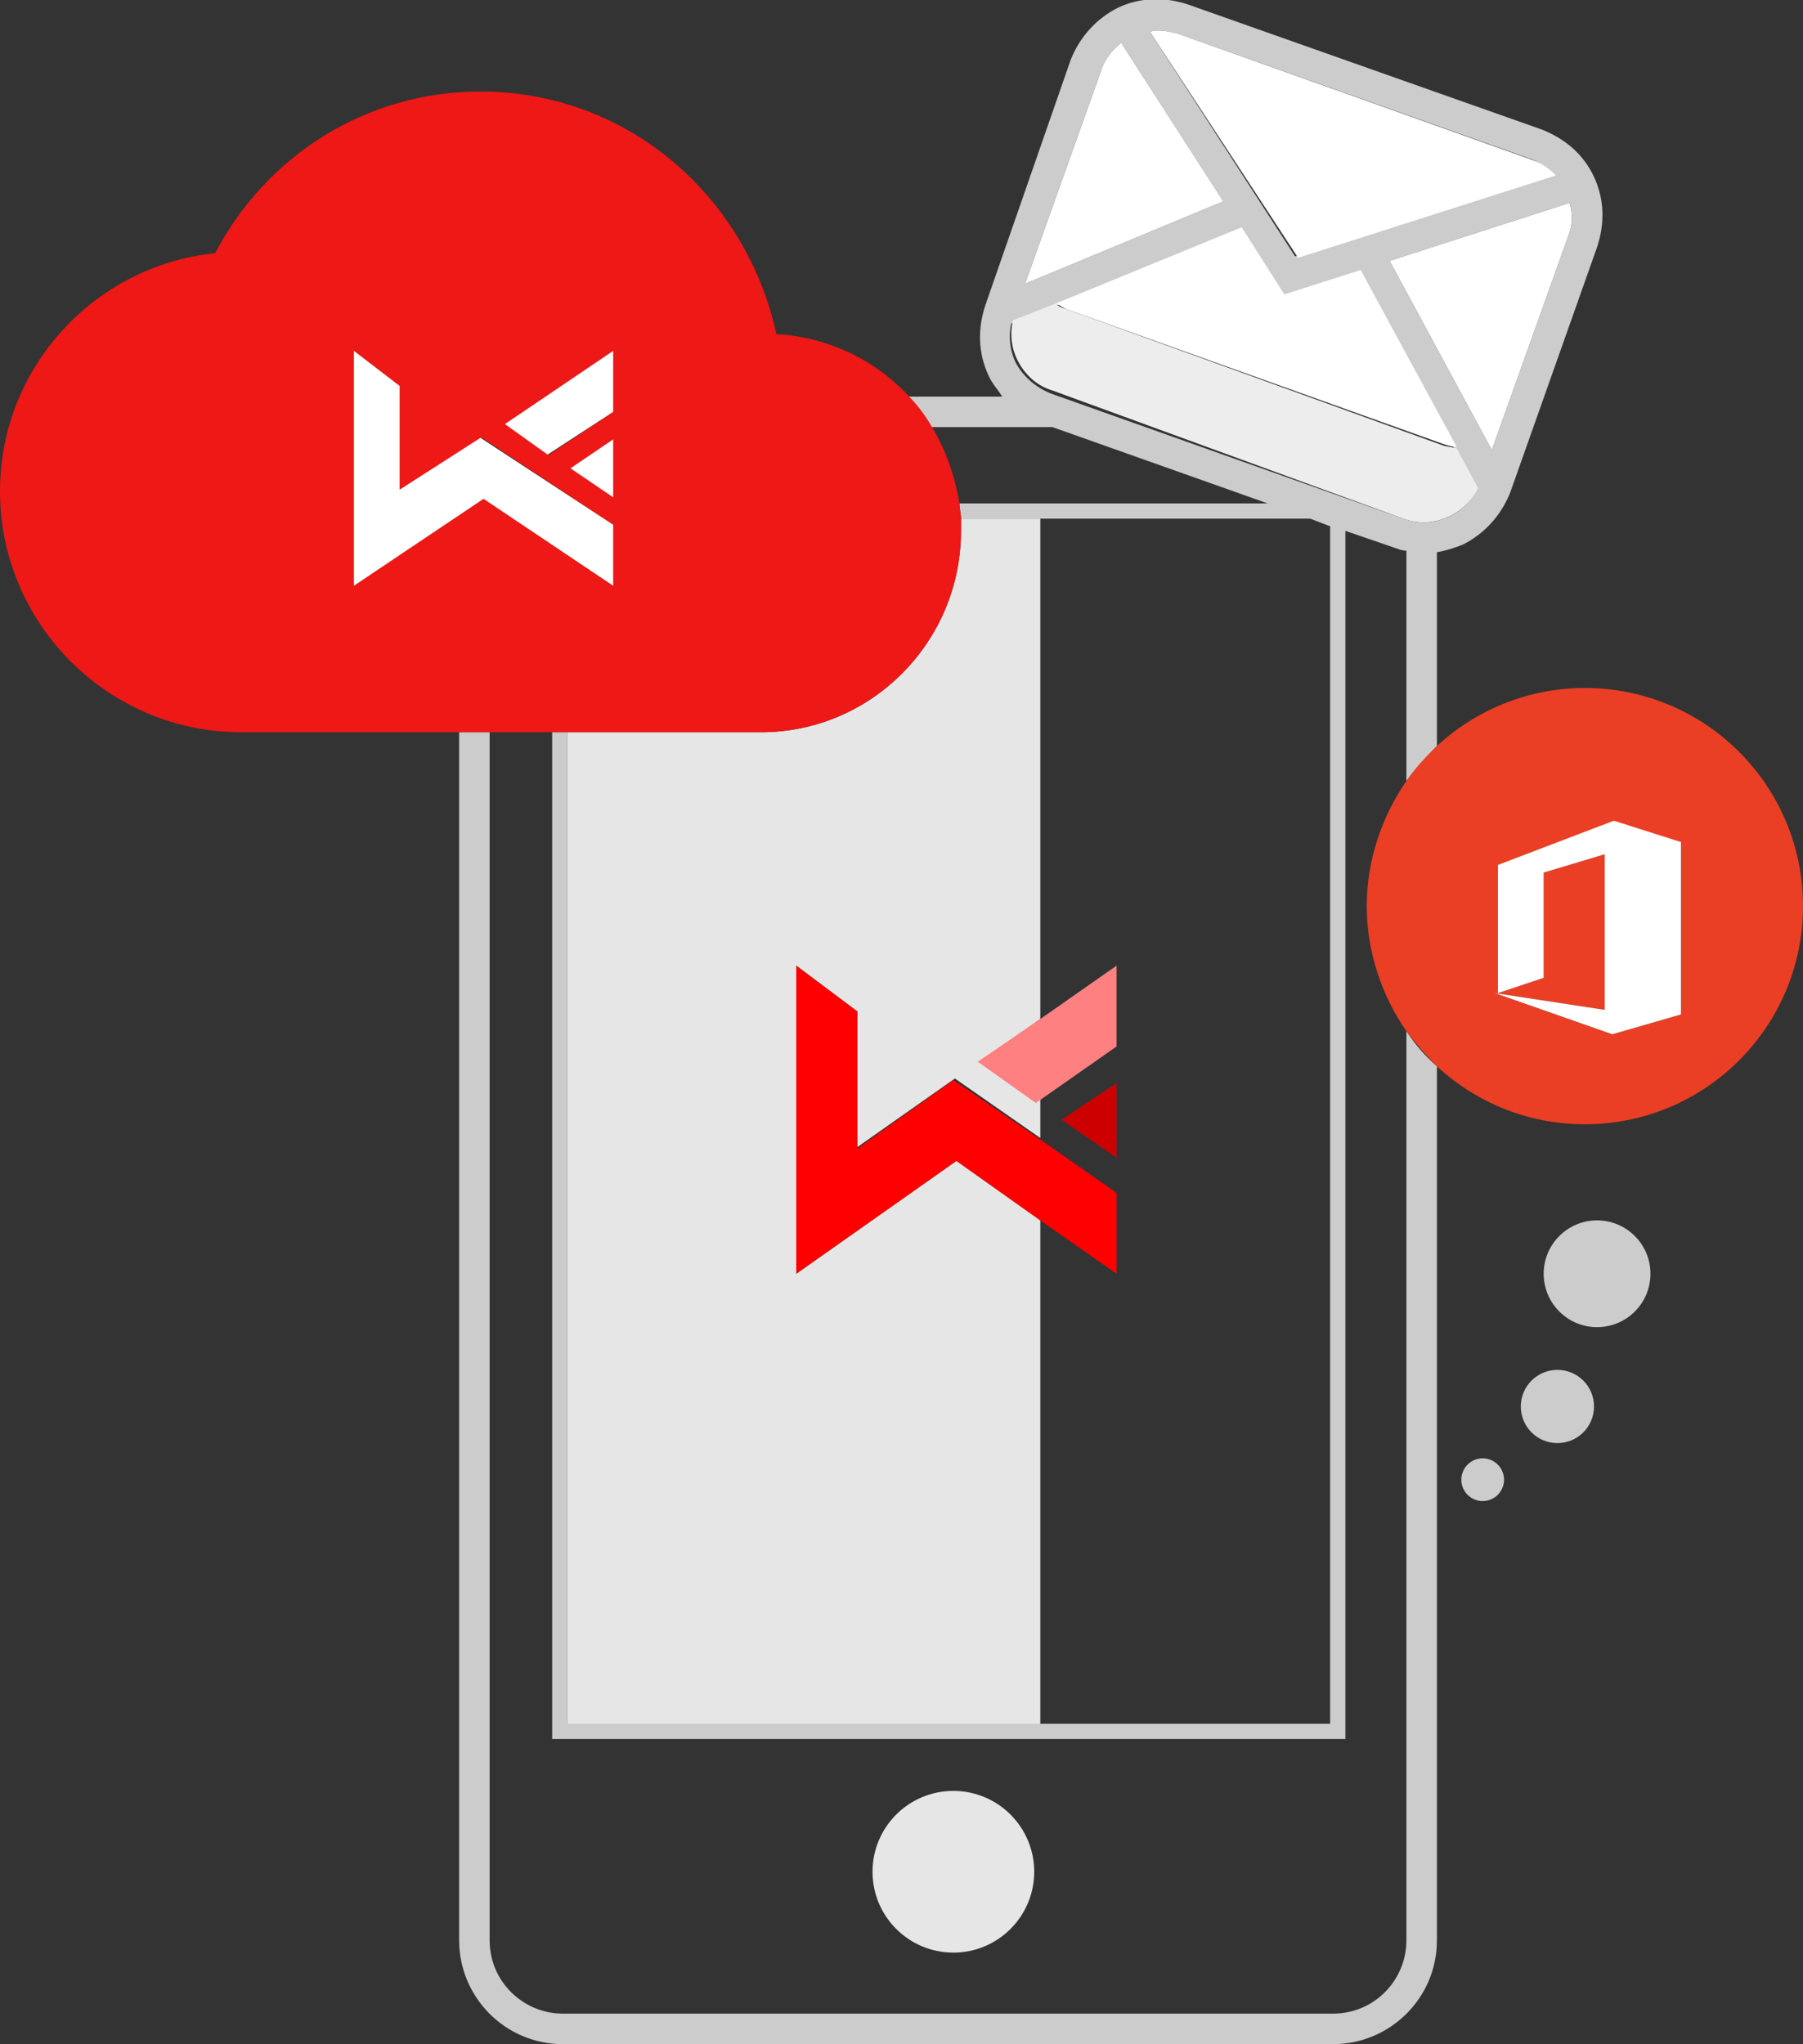
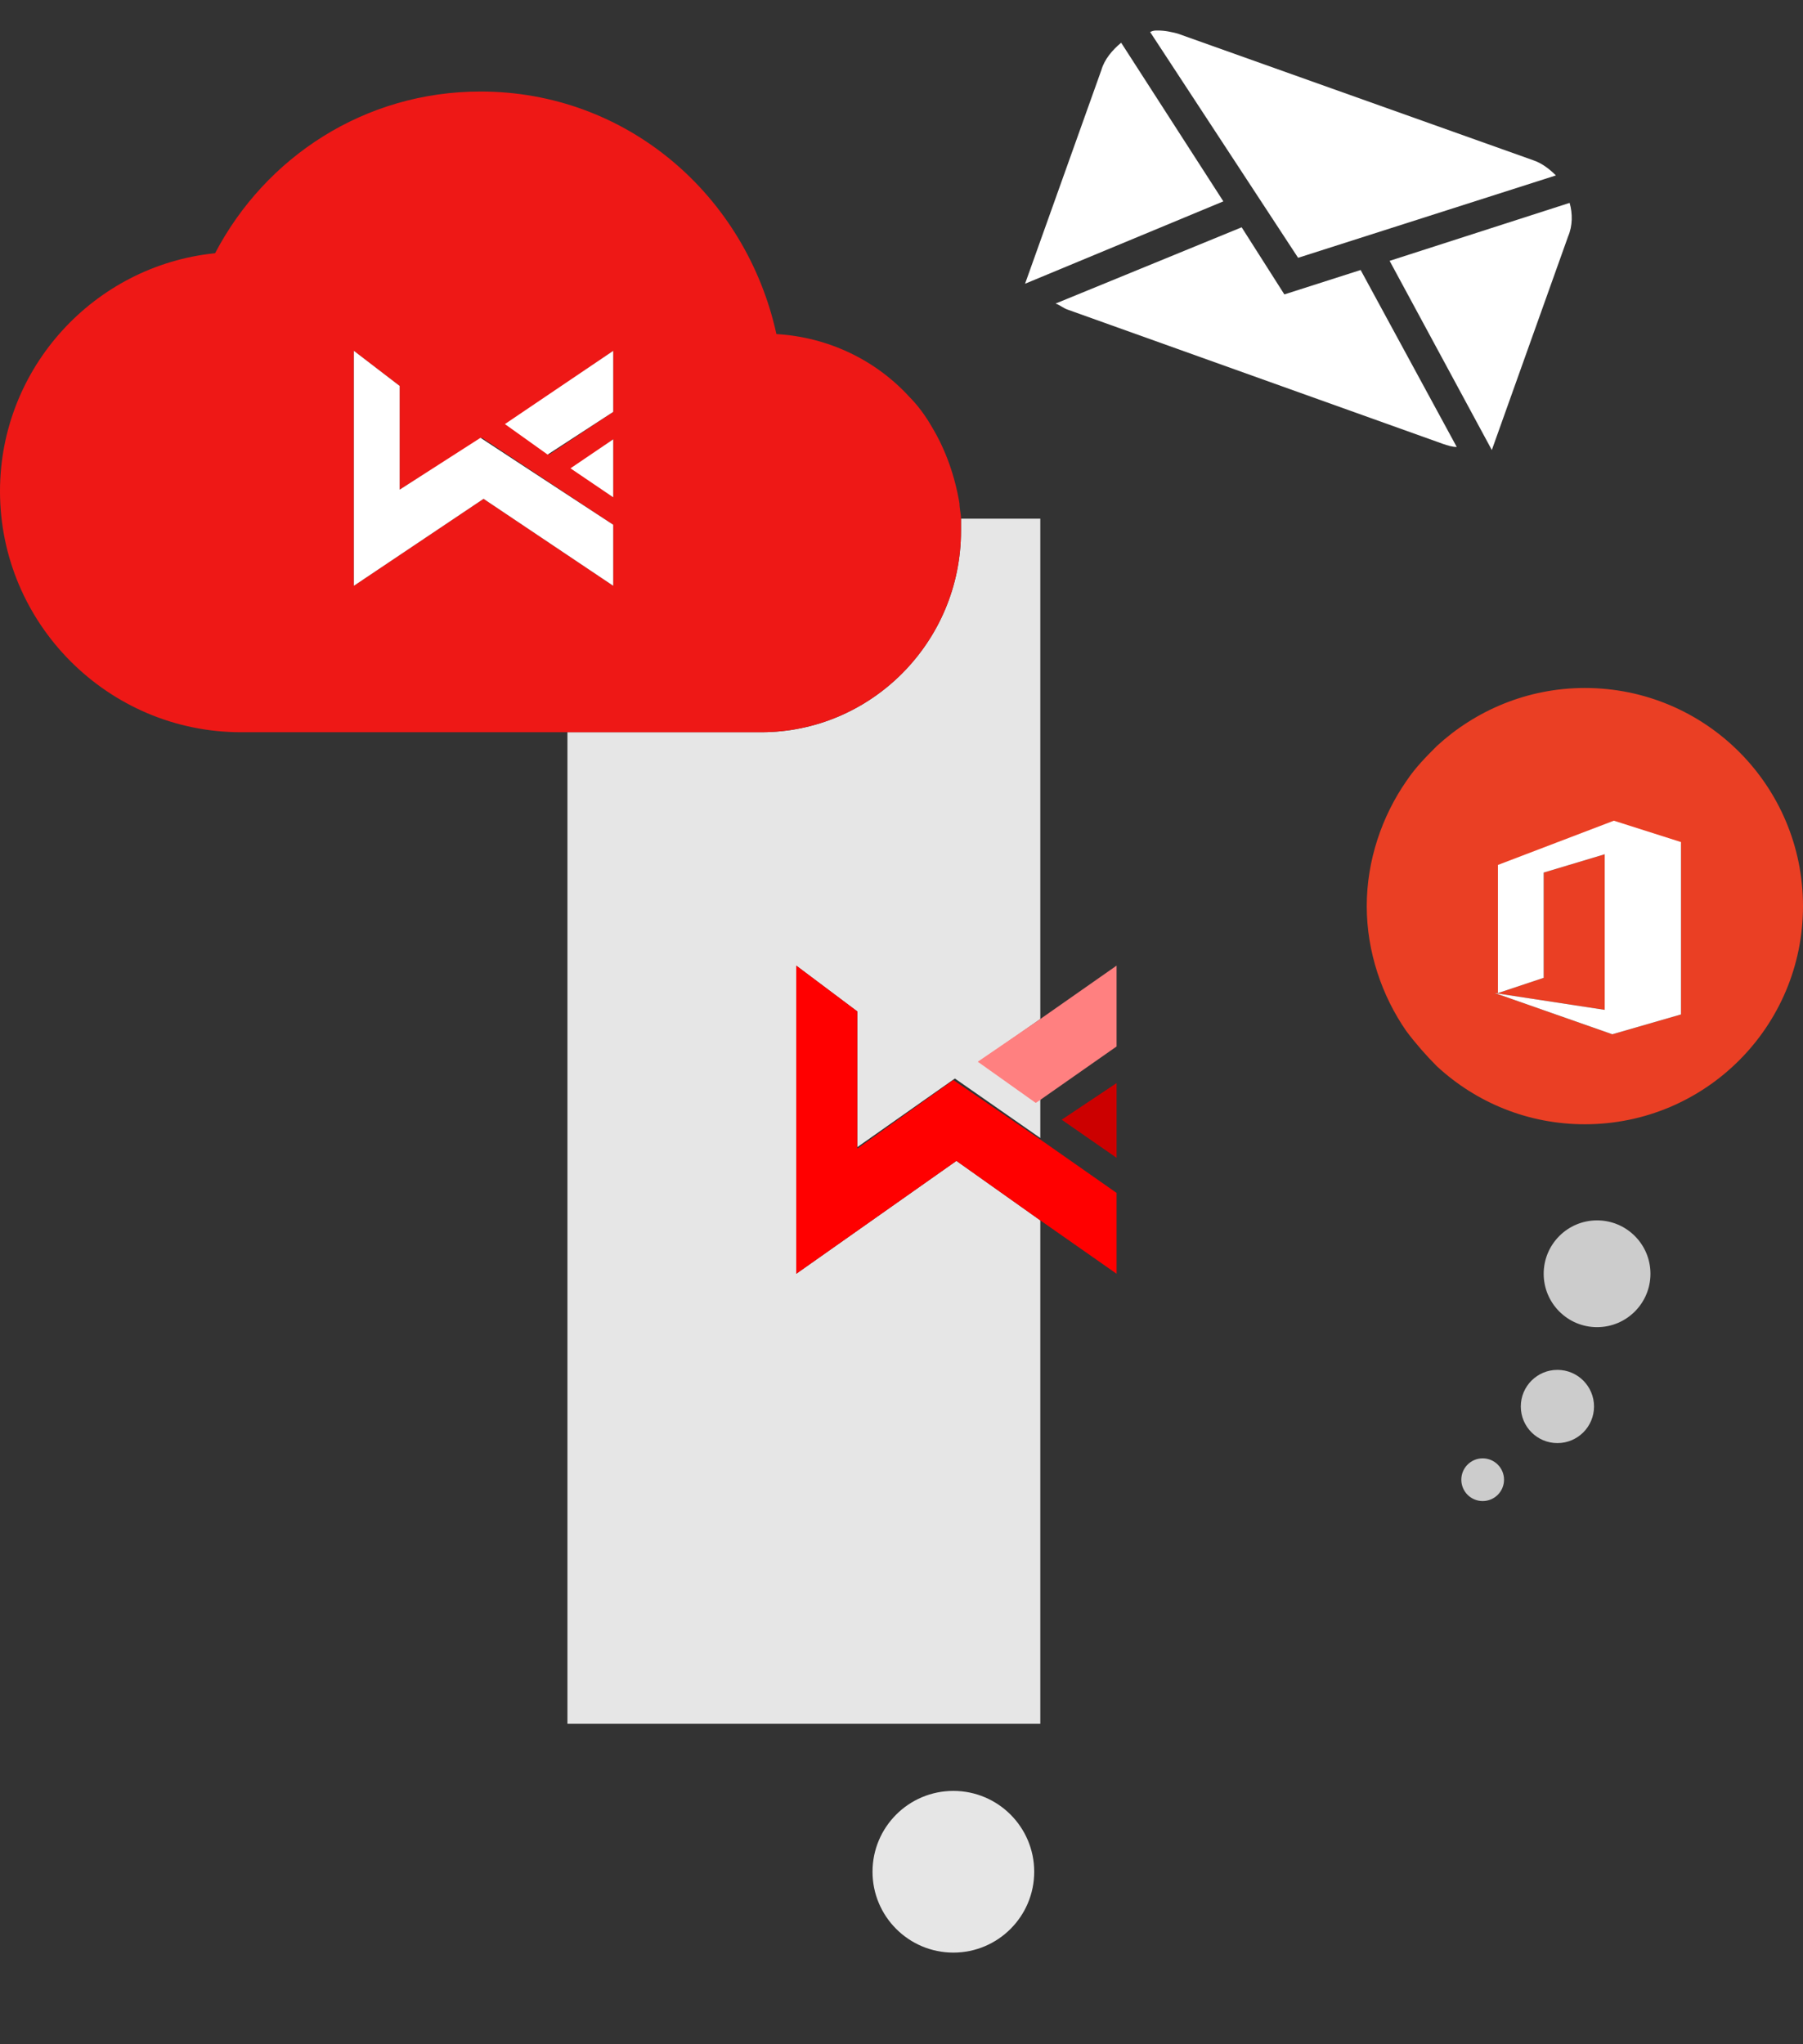
<svg xmlns="http://www.w3.org/2000/svg" version="1.1" id="Layer_3" x="0px" y="0px" width="118.2px" height="134px" viewBox="0 0 118.2 134" style="enable-background:new 0 0 118.2 134;" xml:space="preserve">
  <rect x="0" y="0" width="118.2" height="134" fill="#333333" stroke="none" />
  <style type="text/css">
	.st0{fill:none;}
	.st1{fill:#CCCCCC;}
	.st2{fill:#E6E6E6;}
	.st3{fill:#FF0000;}
	.st4{fill:#FF8080;}
	.st5{fill:#CC0000;}
	.st6{fill:#EE1816;}
	.st7{fill:#FFFFFF;}
	.st8{fill:#EDEDED;}
	.st9{fill:#EA3F24;}
</style>
  <g>
    <path class="st0" d="M83.1,33L69,28h-8c0.9,1.5,1.5,3.2,1.8,5h5.3H83.1z" />
    <path class="st0" d="M91.3,35.9l-3.2-1.1V114h-52V48h-4v79.2c0,2.6,2.1,4.8,4.8,4.8h50.5c2.6,0,4.8-2.1,4.8-4.8V67.6   c-1.6-2.3-2.6-5.2-2.6-8.2s1-5.9,2.6-8.2V36.1C91.9,36.1,91.6,36,91.3,35.9z M62.5,128.1c-2.9,0-5.3-2.4-5.3-5.3   c0-2.9,2.4-5.3,5.3-5.3s5.3,2.4,5.3,5.3C67.8,125.7,65.4,128.1,62.5,128.1z" />
    <path class="st0" d="M73.2,63.3v5.3l-5,3.5v2.6l5,3.5v5.3l-5-3.5v33h19V34.4L85.9,34H68.2v32.9L73.2,63.3z M73.2,75.9l-3.6-2.5   l3.6-2.5V75.9z" />
-     <path class="st1" d="M92.2,67.6v59.6c0,2.6-2.1,4.8-4.8,4.8H36.9c-2.6,0-4.8-2.1-4.8-4.8V48h-2v79.2c0,3.7,3,6.8,6.8,6.8h50.5   c3.7,0,6.8-3,6.8-6.8V69.9C93.4,69.2,92.8,68.5,92.2,67.6z" />
-     <path class="st1" d="M69,28l14.1,5H68.2h-5.3c0,0.3,0.1,0.7,0.1,1h5.2h17.7l1.3,0.5V113h-19h-31V48h-1v66h52V34.8l3.2,1.1   c0.3,0.1,0.5,0.2,0.8,0.2v15.1c0.6-0.8,1.3-1.6,2-2.3V36.2c0.6-0.1,1.2-0.3,1.7-0.5c1.4-0.7,2.5-1.9,3.1-3.4l5.7-16.1   c0.5-1.5,0.5-3.1-0.2-4.6s-1.9-2.5-3.4-3.1L77.9,0.3c-1.5-0.5-3.1-0.5-4.6,0.2c-1.4,0.7-2.5,1.9-3.1,3.4L64.6,20   c-0.5,1.5-0.5,3.1,0.2,4.6c0.2,0.5,0.6,0.9,0.9,1.4h-6.2c0.6,0.6,1.1,1.3,1.5,2H69z M77.2,2.2l23.1,8.2c0.6,0.2,1.1,0.6,1.5,1   l-16.9,5.4L75.4,2.1C75.6,2,75.7,2,75.9,2C76.4,2,76.8,2.1,77.2,2.2z M102.8,15.5l-5,14l-6.7-12.4l11.8-3.8   C103.1,14,103.1,14.8,102.8,15.5z M92,34l-23.1-8.2c-1-0.4-1.8-1.1-2.3-2c-0.4-0.8-0.5-1.8-0.3-2.6l2.8-1.1l12.2-5l2.8,4.4l5-1.6   l6.3,11.6l1.4,2.6C96,33.8,93.9,34.7,92,34z M73.5,2.8l6.7,10.4l-13,5.4l5-14C72.4,3.9,72.9,3.3,73.5,2.8z" />
    <path class="st2" d="M68.2,113V80l-5.5-3.9l-10.5,7.4V63.3l4,3v8.9l6.4-4.5l5.6,3.9v-2.6l-0.2,0.2l-3.8-2.6l4-2.8V34H63   c0,0.3,0,0.6,0,0.8C63,42.1,57.1,48,49.9,48H37.2v65H68.2z" />
    <circle class="st2" cx="62.5" cy="122.7" r="5.3" />
    <polygon class="st3" points="73.2,78.2 68.2,74.7 62.5,70.8 56.2,75.3 56.2,66.3 52.2,63.3 52.2,83.5 62.7,76.1 68.2,80 73.2,83.5     " />
    <polygon class="st4" points="73.2,63.3 68.2,66.8 64.1,69.6 67.9,72.3 68.2,72.1 73.2,68.6  " />
    <polygon class="st5" points="73.2,75.9 73.2,71 69.6,73.4  " />
    <path class="st6" d="M36.2,48h1h12.7C57.1,48,63,42.1,63,34.8c0-0.3,0-0.6,0-0.8c0-0.3-0.1-0.7-0.1-1c-0.3-1.8-0.9-3.5-1.8-5   c-0.4-0.7-0.9-1.4-1.5-2c-2.2-2.4-5.3-3.9-8.7-4.1C48.9,12.8,41.1,6,31.5,6c-7.6,0-14.1,4.3-17.4,10.6C6.2,17.4,0,24.1,0,32.2   C0,40.9,7.1,48,15.8,48h14.4h2H36.2z M40.2,32.6l-2.7-1.9l2.7-1.9V32.6z M40.2,27l-4.2,2.8l-2.8-2l7-4.8V27z M23.2,38.4V23l3,2.3   v6.8l5.4-3.4l8.6,5.7v4l-8.5-5.7L23.2,38.4z" />
    <polygon class="st7" points="40.2,38.4 40.2,34.4 31.5,28.7 26.2,32.1 26.2,25.3 23.2,23 23.2,38.4 31.7,32.7  " />
    <polygon class="st7" points="33.1,27.8 35.9,29.8 40.2,27 40.2,23  " />
    <polygon class="st7" points="40.2,32.6 40.2,28.8 37.4,30.7  " />
    <path class="st7" d="M94.6,29.1c0.3,0.1,0.6,0.2,0.9,0.2l-6.3-11.6l-5,1.6l-2.8-4.4l-12.2,5c0.3,0.1,0.5,0.3,0.8,0.4L94.6,29.1z" />
    <path class="st7" d="M67.2,18.6l13-5.4L73.5,2.8c-0.6,0.5-1.1,1.1-1.3,1.8L67.2,18.6z" />
    <path class="st7" d="M85.1,16.9l16.9-5.4c-0.4-0.4-0.9-0.8-1.5-1L77.2,2.2C76.8,2.1,76.4,2,75.9,2c-0.2,0-0.3,0-0.5,0.1L85.1,16.9z   " />
    <path class="st7" d="M97.8,29.5l5-14c0.3-0.7,0.3-1.5,0.1-2.2l-11.8,3.8L97.8,29.5z" />
-     <path class="st8" d="M96.9,32l-1.4-2.6c-0.3-0.1-0.6-0.1-0.9-0.2L70,20.3c-0.3-0.1-0.6-0.2-0.8-0.4l-2.8,1.1   c-0.2,0.9-0.1,1.8,0.3,2.6c0.5,1,1.3,1.7,2.3,2L92,34C93.9,34.7,96,33.8,96.9,32z" />
    <path class="st9" d="M103.9,45.1c-3.8,0-7.2,1.5-9.7,3.8c-0.7,0.7-1.4,1.4-2,2.3c-1.6,2.3-2.6,5.2-2.6,8.2s1,5.9,2.6,8.2   c0.6,0.8,1.3,1.6,2,2.3c2.6,2.4,6,3.8,9.7,3.8c7.9,0,14.3-6.4,14.3-14.3C118.2,51.5,111.8,45.1,103.9,45.1z M110.2,66.5l-4.5,1.3   L98,65.1l7.2,1.1V56l-4,1.2v6.9l-3,1v-8.3l7.6-2.9l4.4,1.4V66.5z" />
    <polygon class="st7" points="98.2,56.7 98.2,65.1 101.2,64.1 101.2,57.2 105.2,56 105.2,66.2 98,65.1 105.7,67.8 110.2,66.5    110.2,55.2 105.8,53.8  " />
    <circle class="st1" cx="104.7" cy="83.5" r="3.5" />
    <circle class="st1" cx="102.1" cy="92.2" r="2.4" />
    <circle class="st1" cx="97.2" cy="97" r="1.4" />
  </g>
</svg>